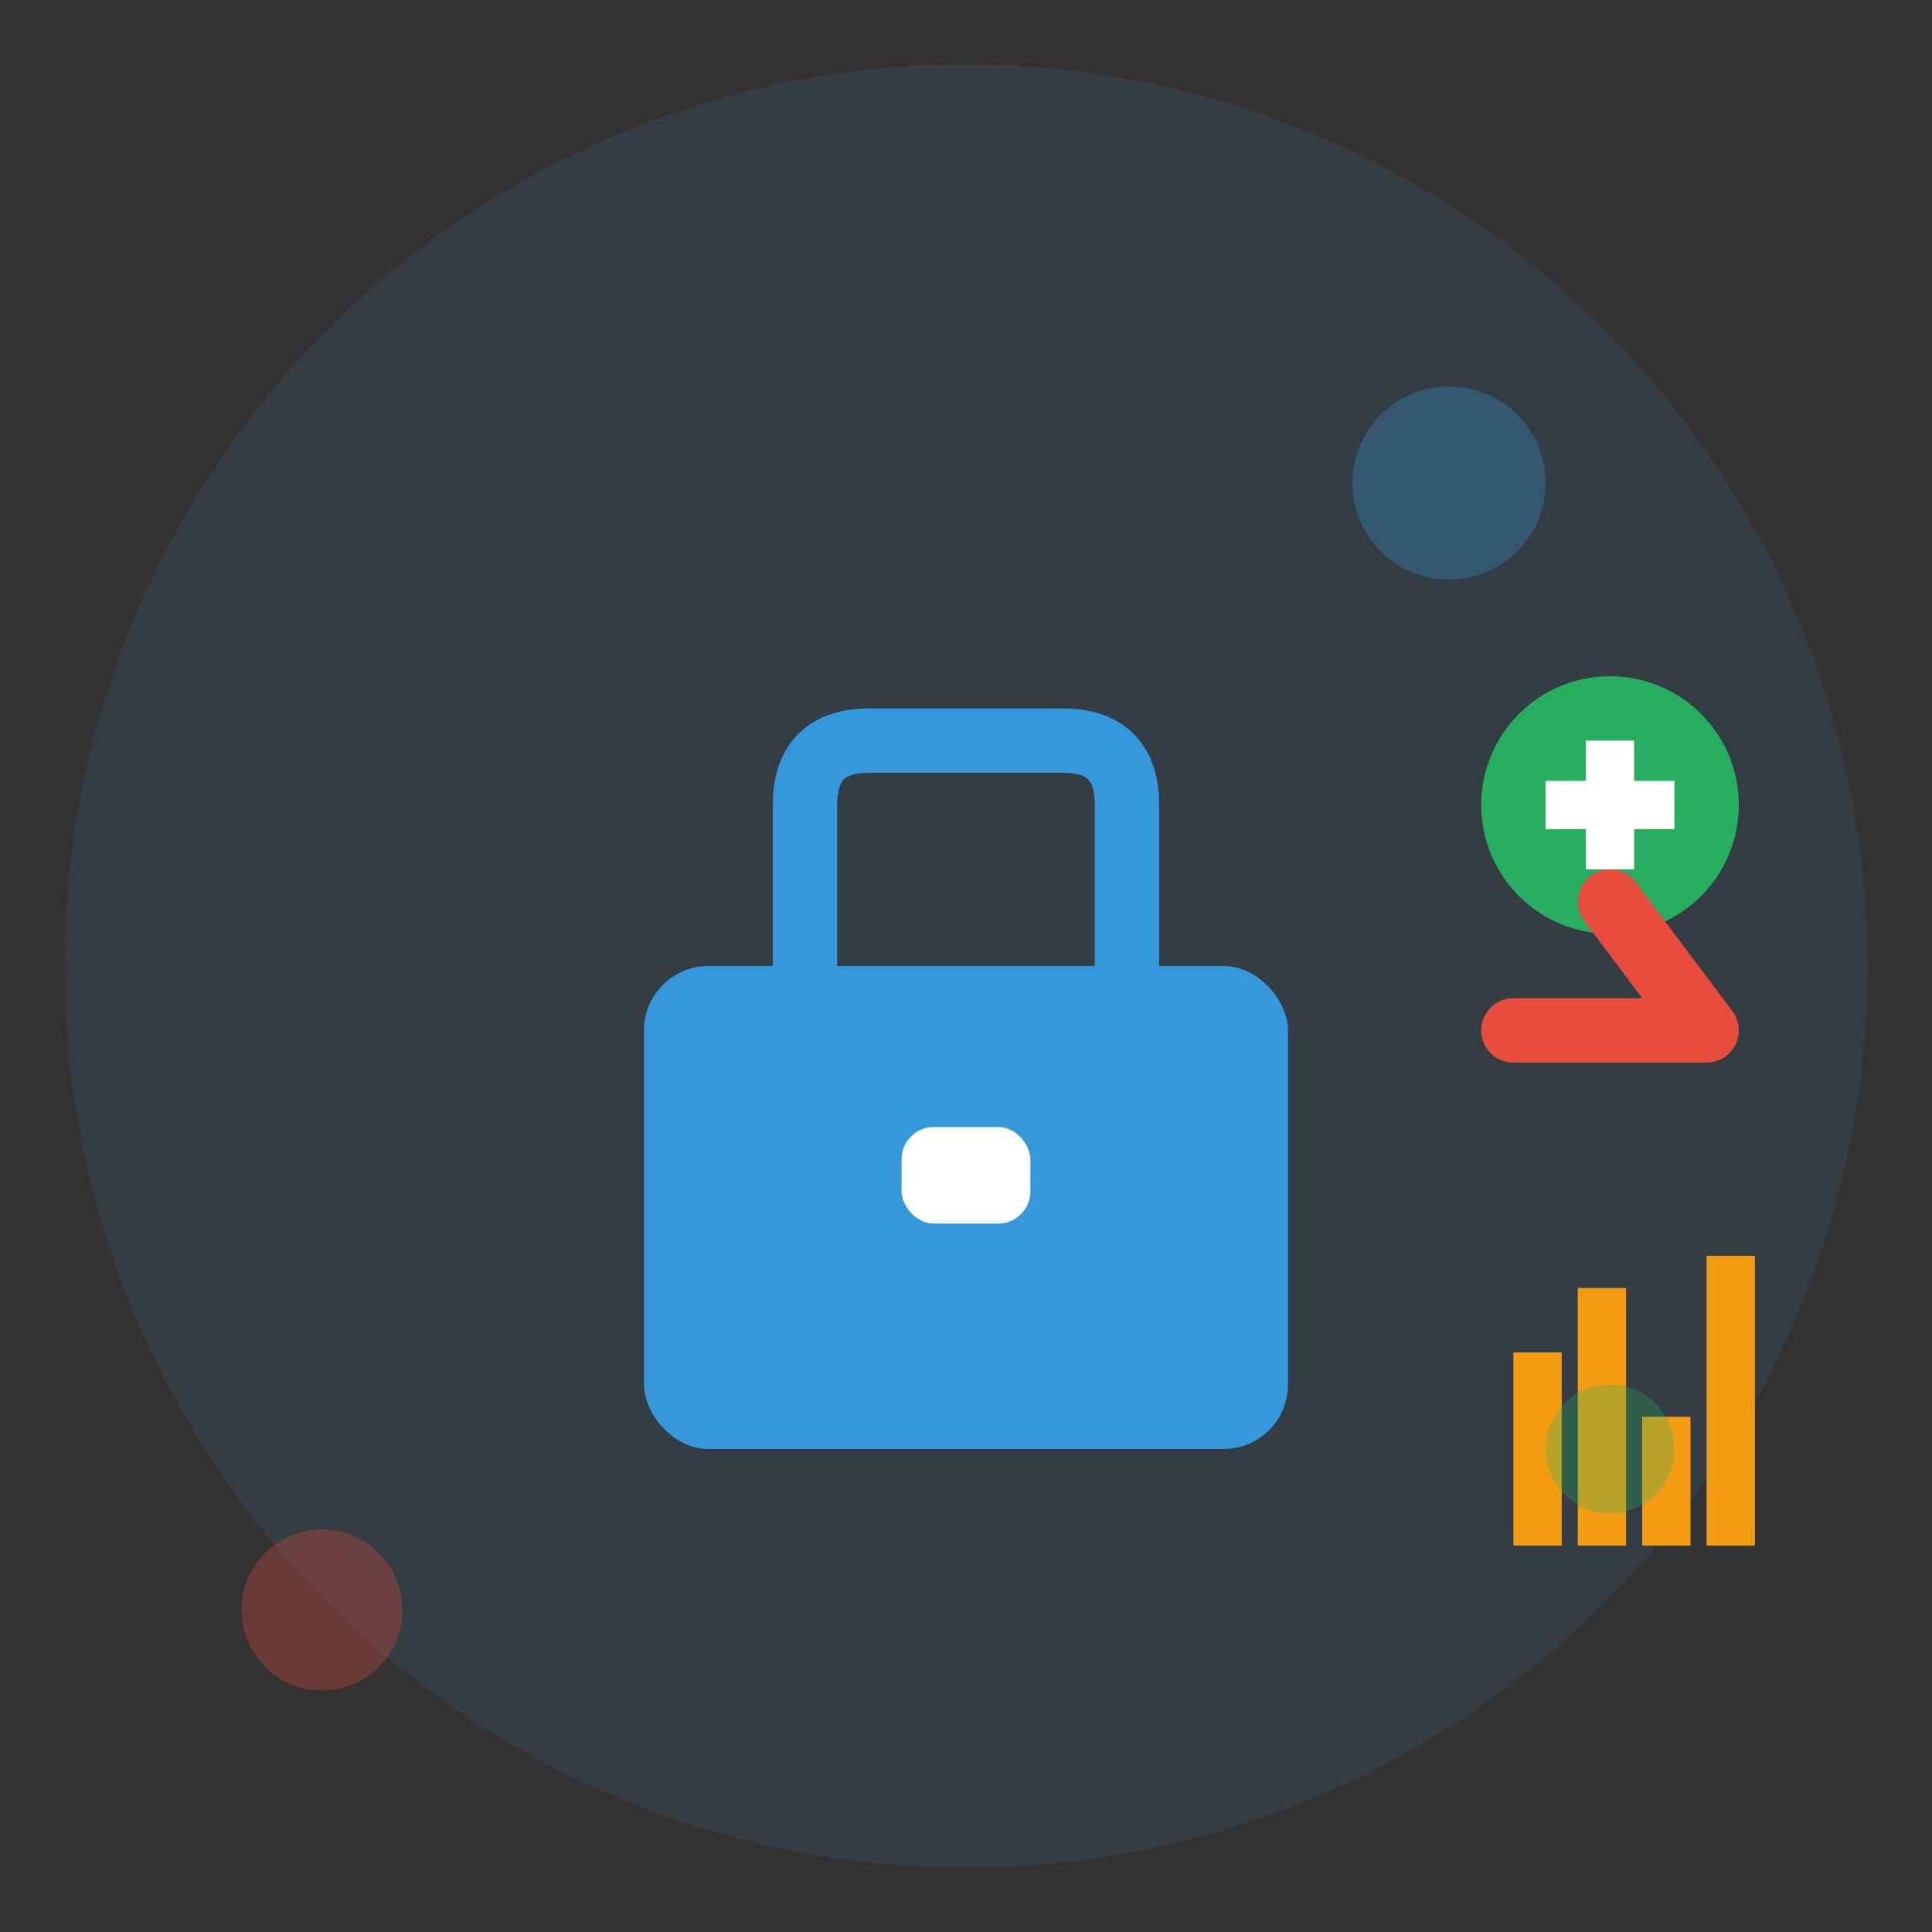
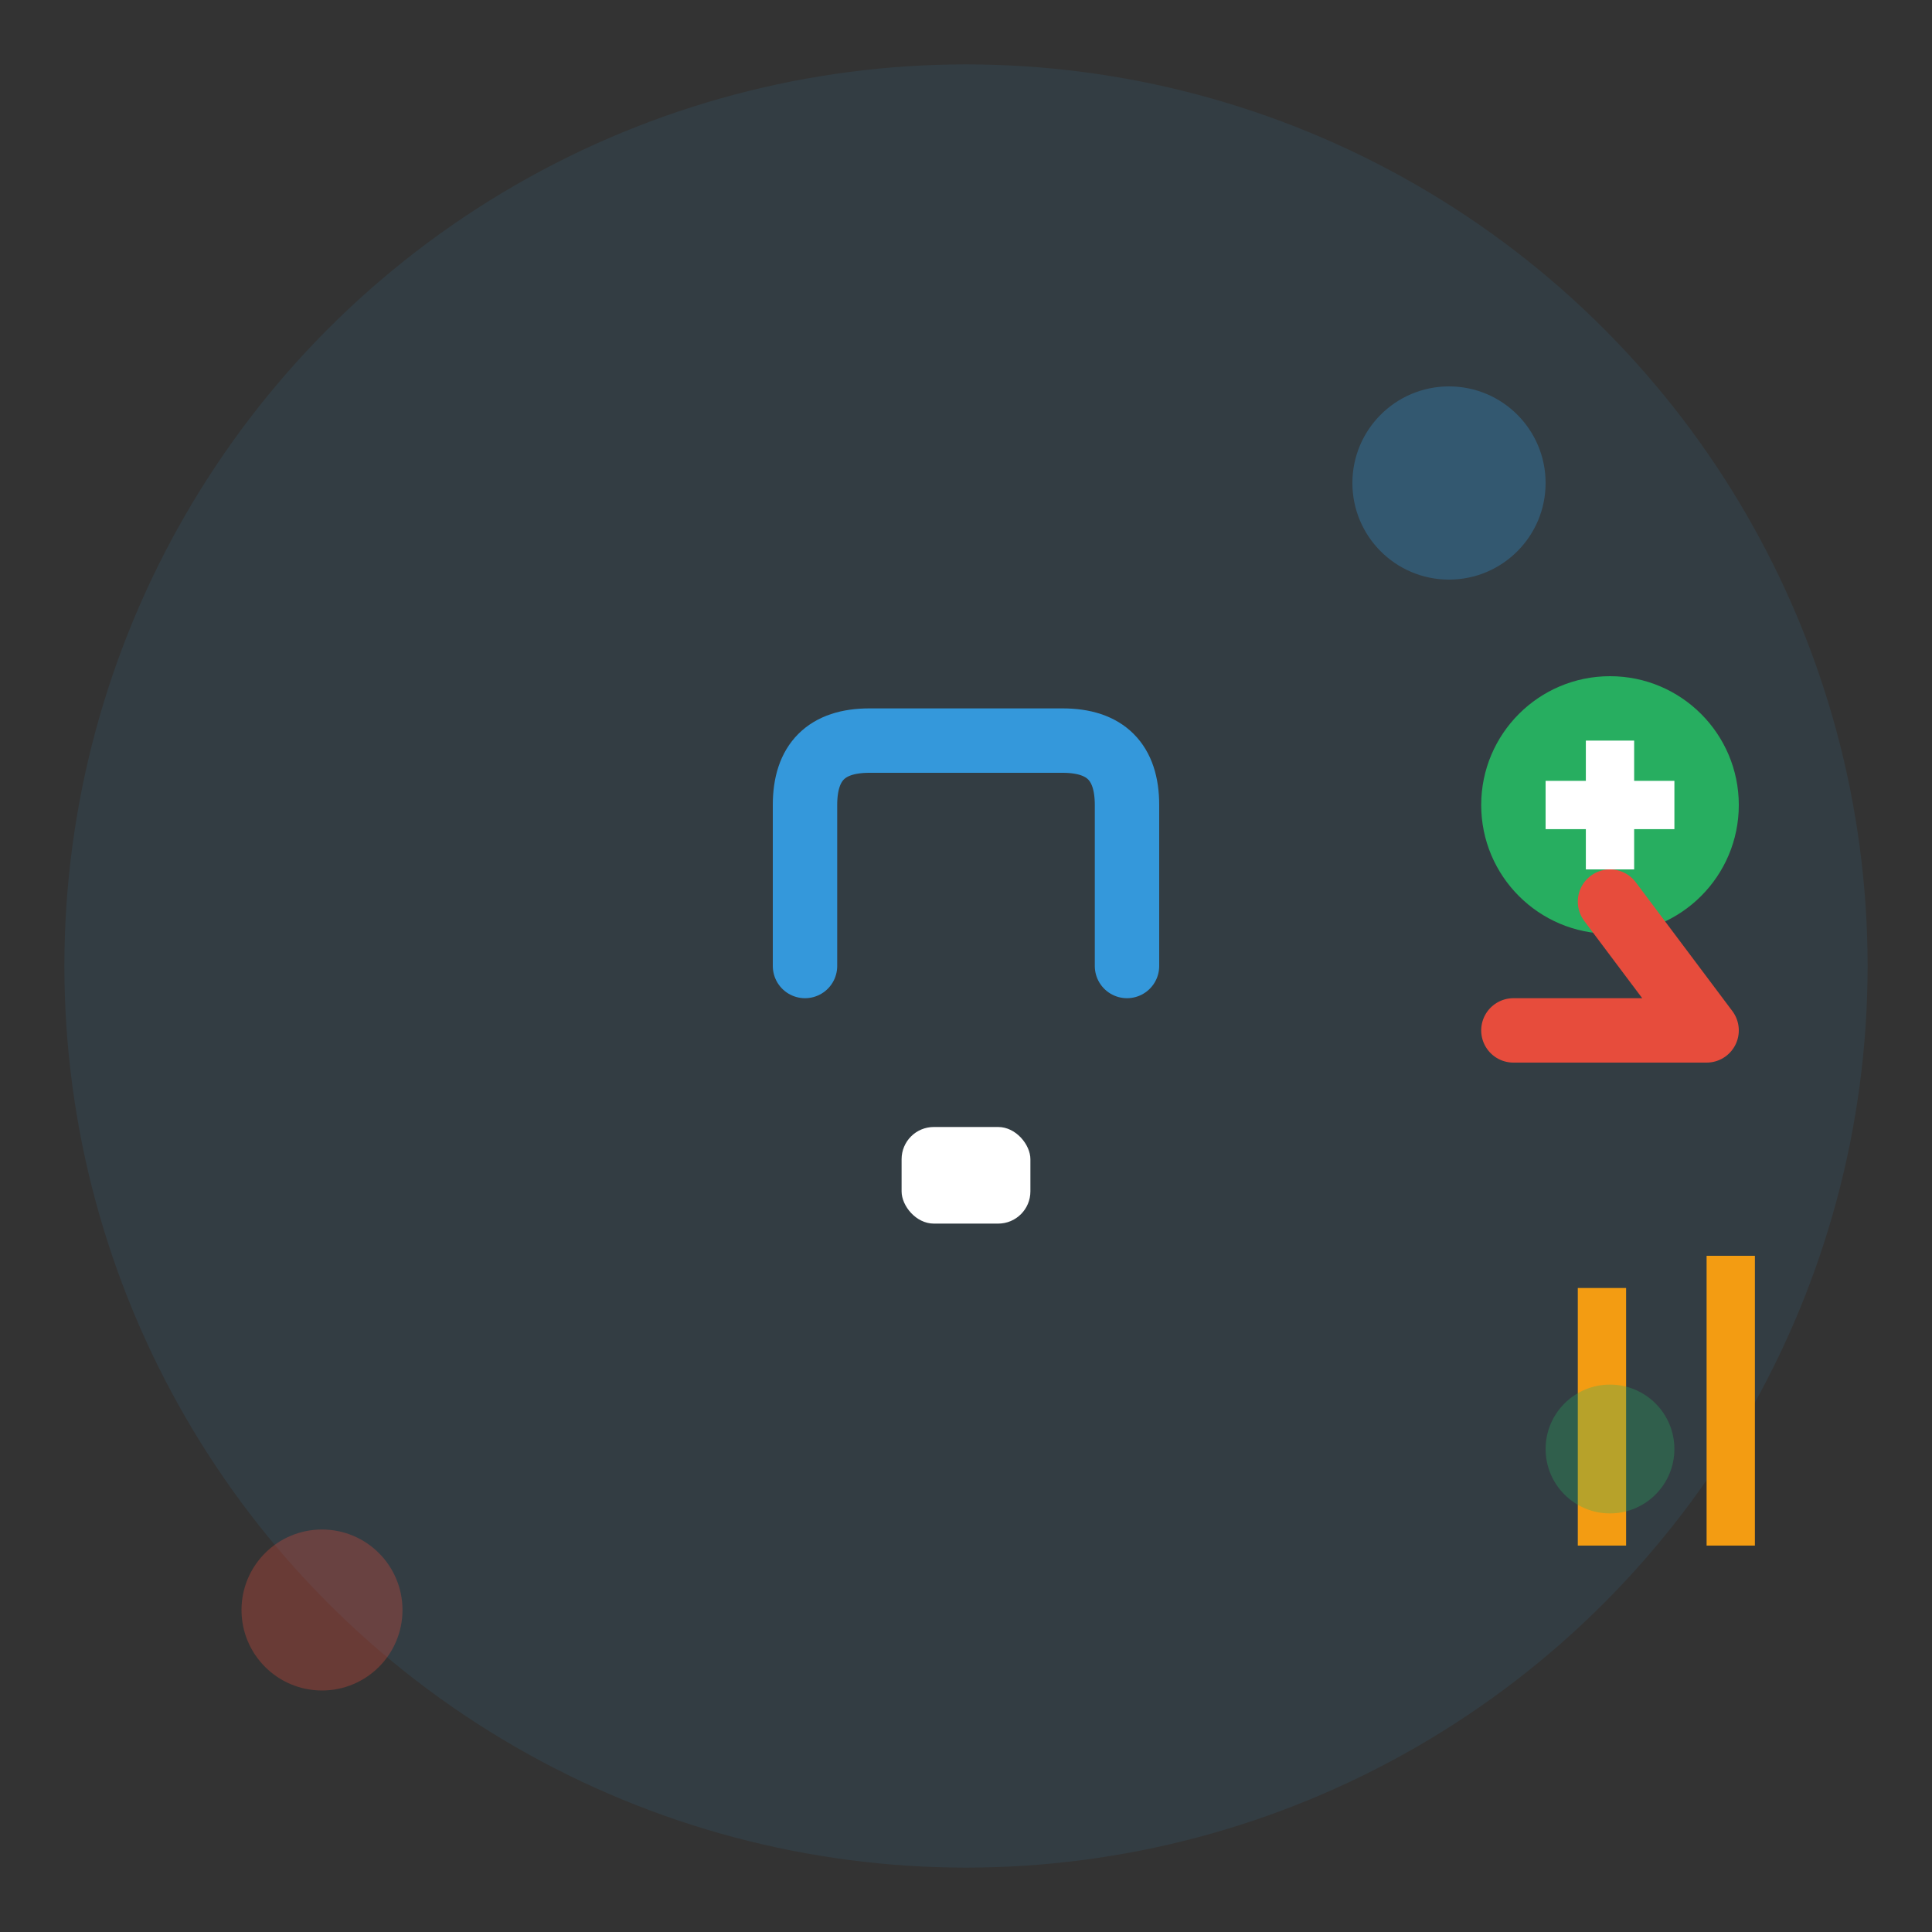
<svg xmlns="http://www.w3.org/2000/svg" width="60" height="60" viewBox="0 0 60 60">
  <rect x="0" y="0" width="60" height="60" fill="#333333" stroke="none" />
  <circle cx="30" cy="30" r="28" fill="#3498db" opacity="0.1" />
  <g transform="translate(15, 15)">
-     <rect x="5" y="15" width="20" height="15" fill="#3498db" rx="2" />
    <path d="M10 15 L10 10 Q10 8 12 8 L18 8 Q20 8 20 10 L20 15" fill="none" stroke="#3498db" stroke-width="2" stroke-linecap="round" />
    <rect x="13" y="20" width="4" height="3" fill="white" rx="1" />
    <g transform="translate(0, 5)">
      <circle cx="35" cy="5" r="4" fill="#27ae60" />
      <path d="M33 5 L37 5 M35 3 L35 7" stroke="white" stroke-width="1.5" />
      <path d="M32 12 L38 12 L35 8" fill="none" stroke="#e74c3c" stroke-width="2" stroke-linecap="round" stroke-linejoin="round" />
      <g transform="translate(32, 18)">
-         <rect x="0" y="4" width="1.5" height="6" fill="#f39c12" />
        <rect x="2" y="2" width="1.5" height="8" fill="#f39c12" />
-         <rect x="4" y="6" width="1.5" height="4" fill="#f39c12" />
        <rect x="6" y="1" width="1.5" height="9" fill="#f39c12" />
      </g>
    </g>
  </g>
  <g opacity="0.3">
    <circle cx="45" cy="15" r="3" fill="#3498db" />
    <circle cx="50" cy="45" r="2" fill="#27ae60" />
    <circle cx="10" cy="50" r="2.5" fill="#e74c3c" />
  </g>
</svg>